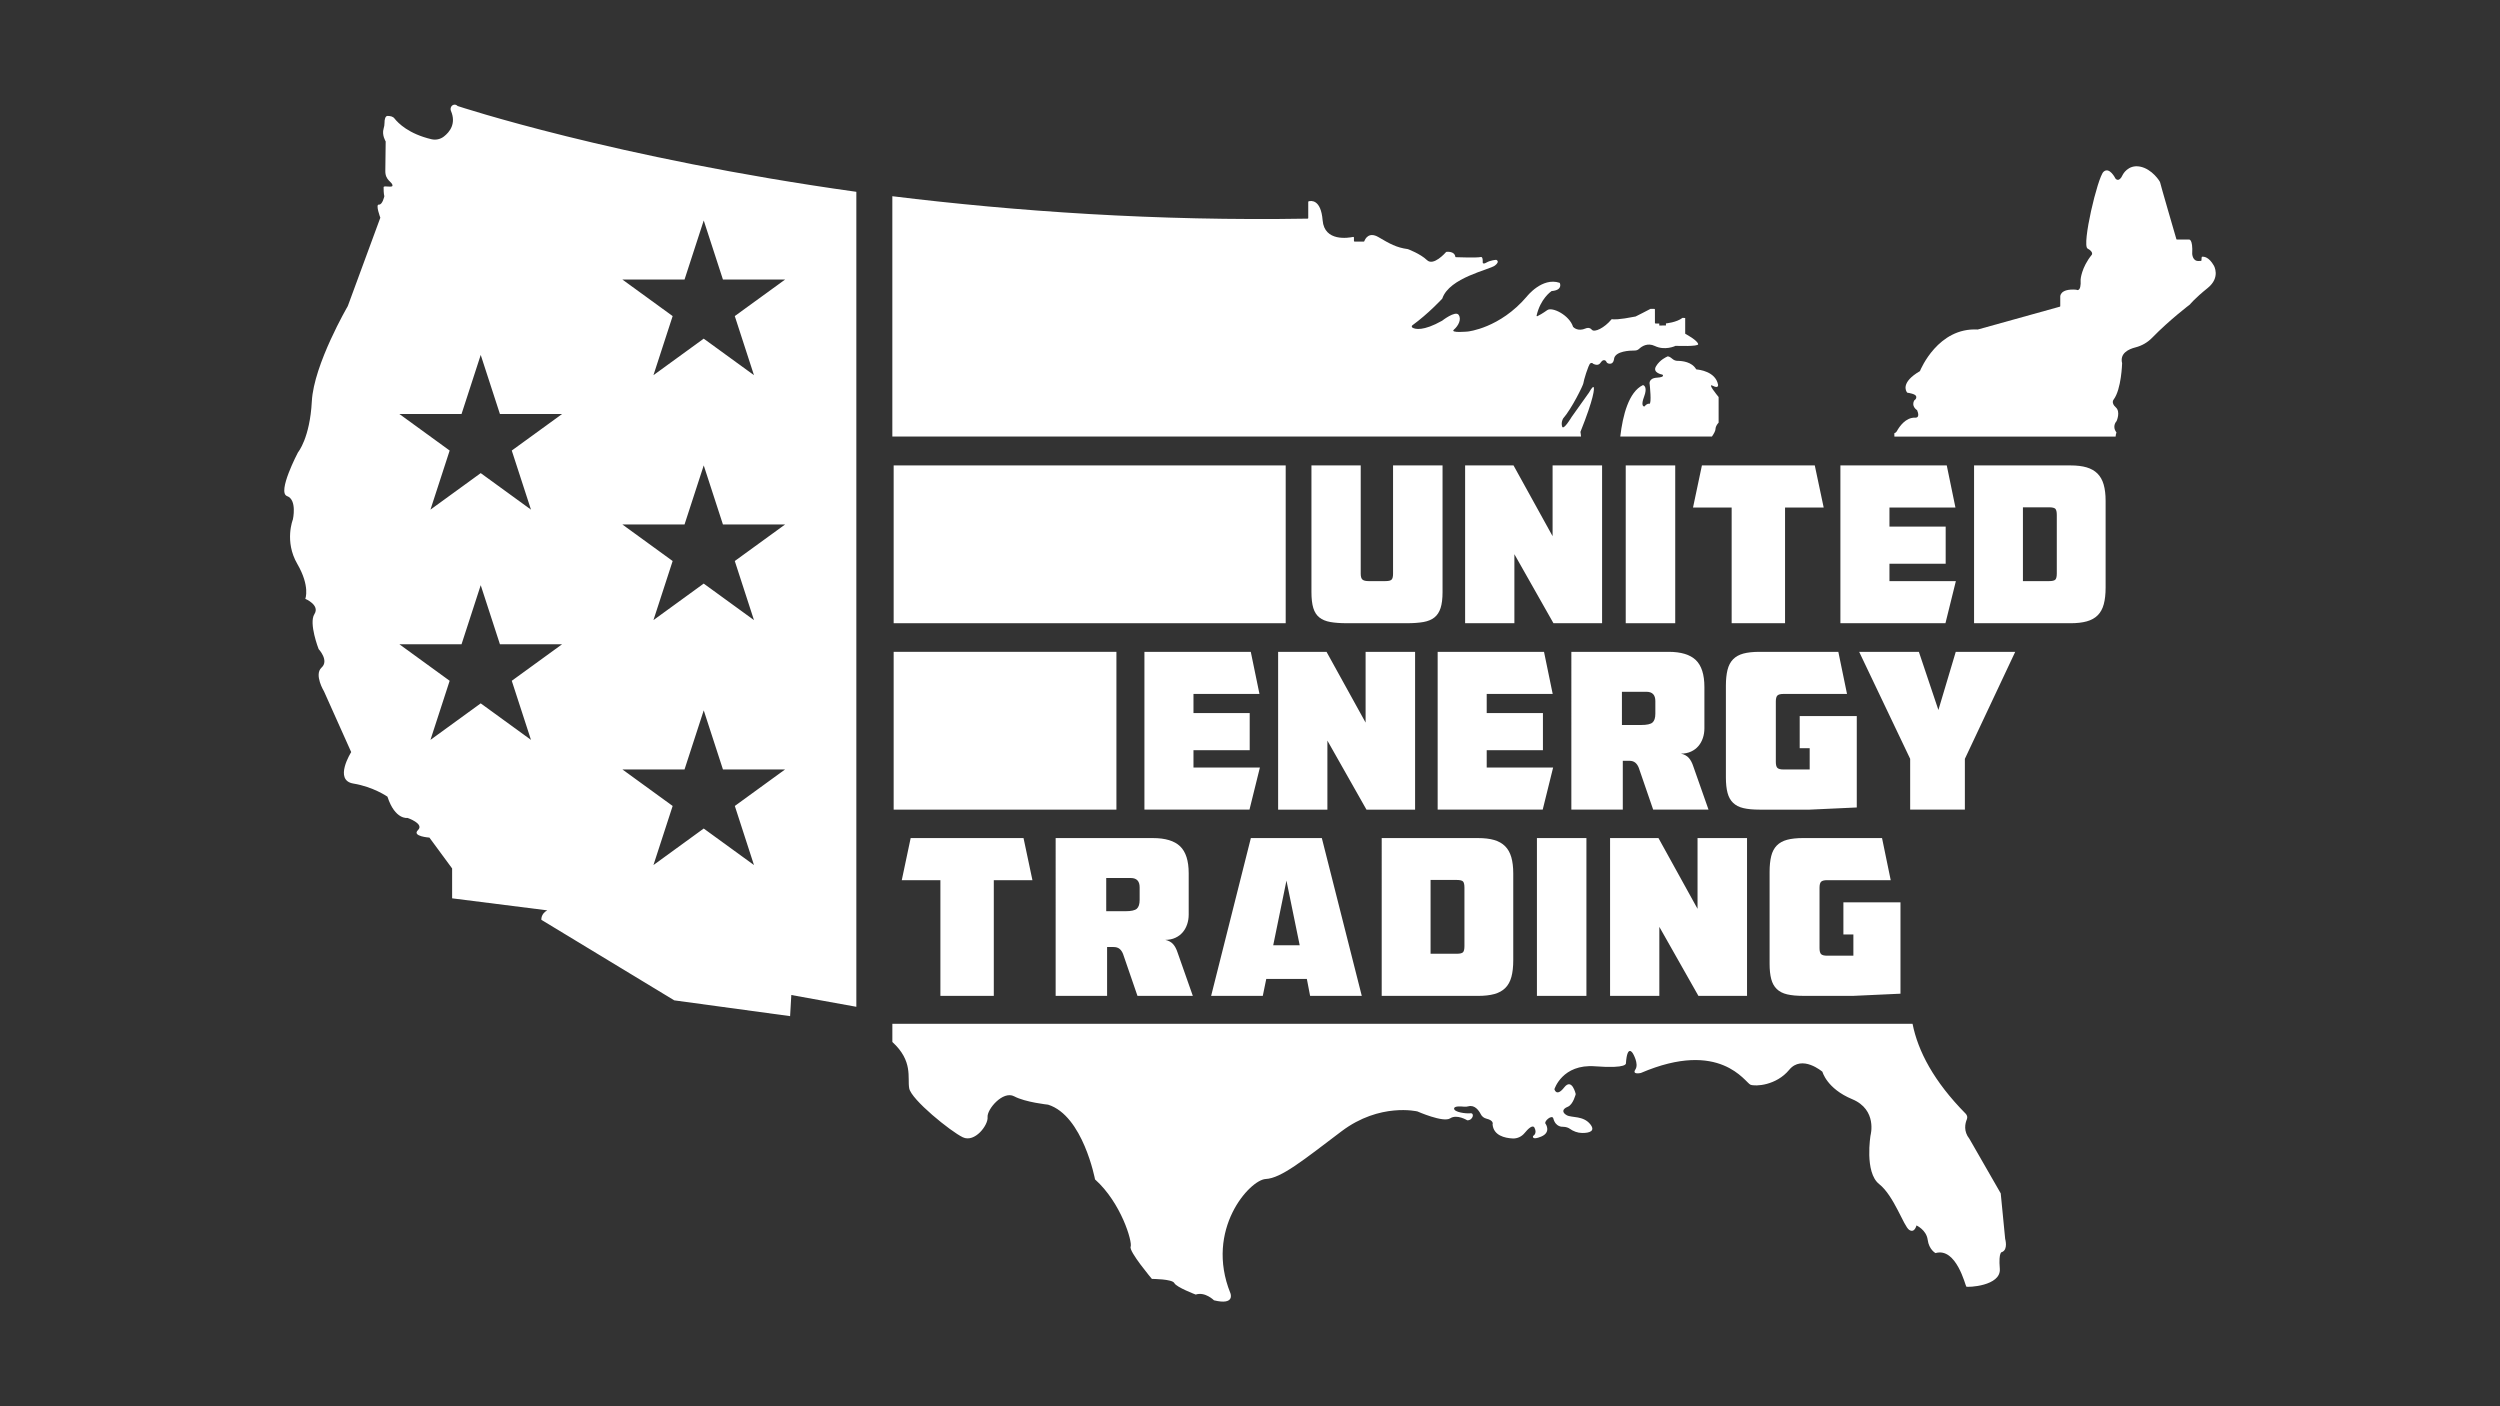
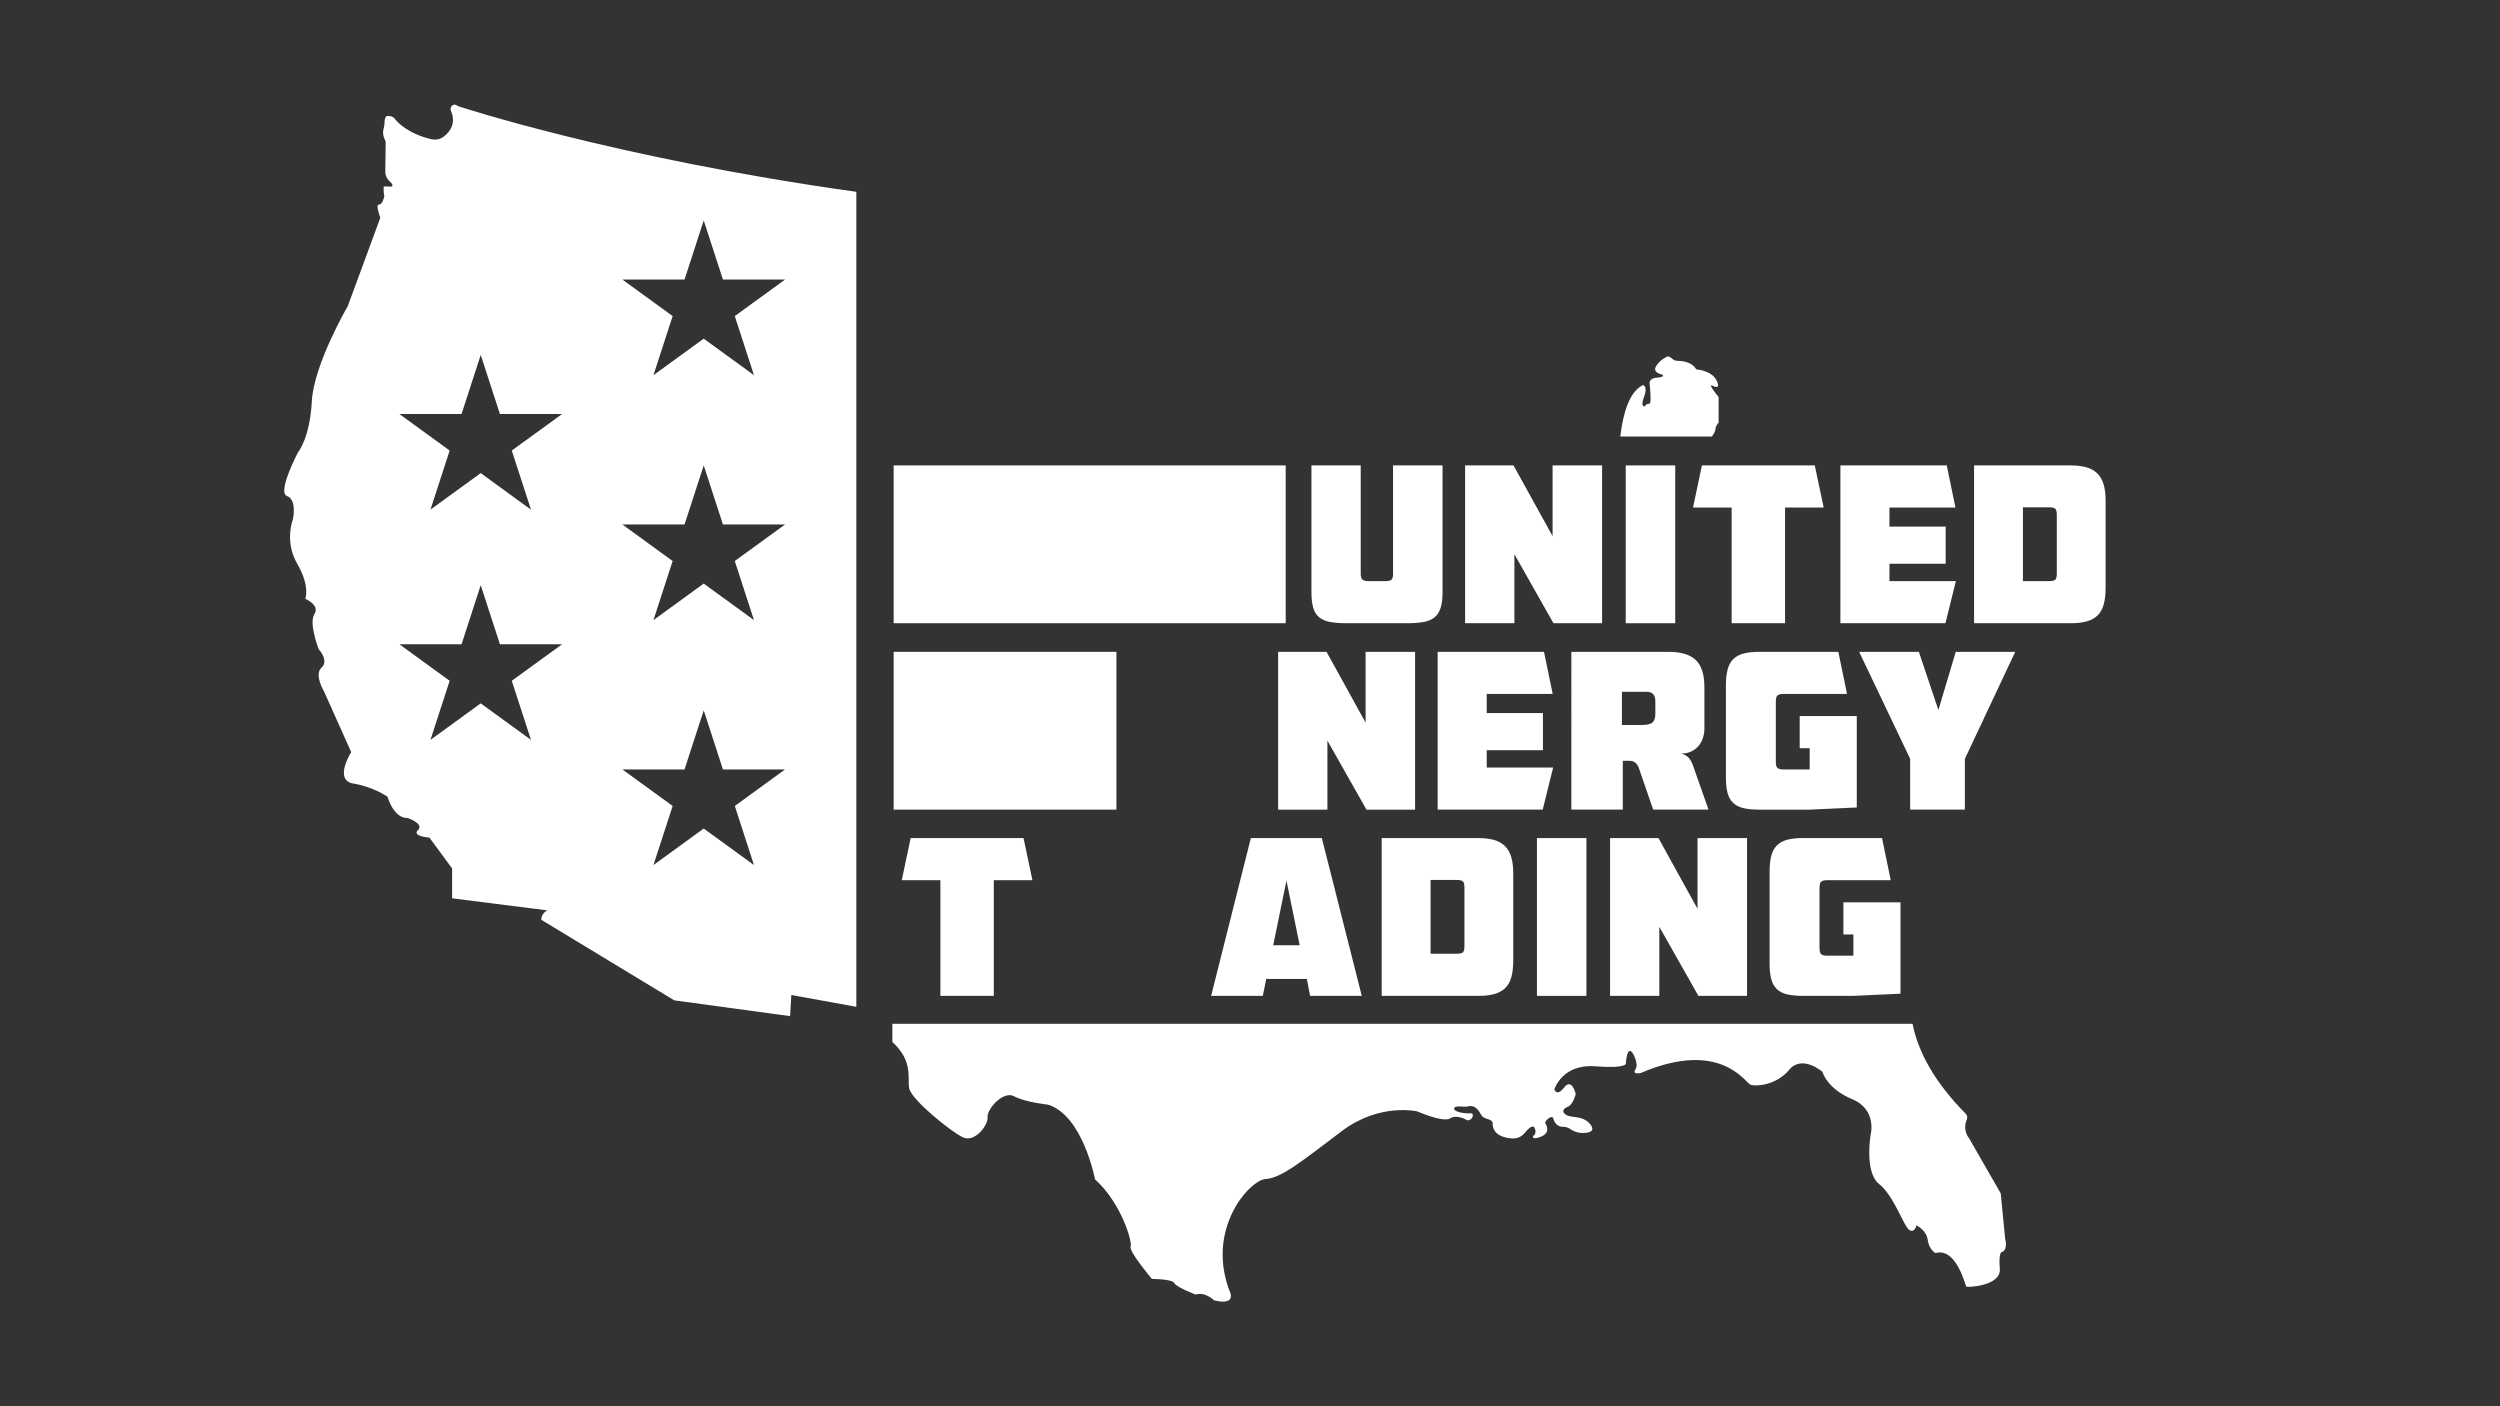
<svg xmlns="http://www.w3.org/2000/svg" version="1.1" id="Layer_1" x="0px" y="0px" viewBox="0 0 1920 1080" style="enable-background:new 0 0 1920 1080;" xml:space="preserve">
  <rect x="0" y="0" width="1920" height="1080" fill="#333333" stroke="none" />
  <style type="text/css">
	.st0{fill:#FFFFFF;}
</style>
-   <path class="st0" d="M916.59,532.95v14.67h43.18v28.51h-43.18v13.33h51.01l-8,32.34h-80.68V500.61h81.68l6.67,32.34H916.59z" />
  <path class="st0" d="M981.6,500.61h37.17l30.01,54.34v-54.34h38.01V621.8h-37.34l-30.01-53.01v53.01H981.6V500.61z" />
  <path class="st0" d="M1141.79,532.95v14.67h43.18v28.51h-43.18v13.33h51.01l-8,32.34h-80.68V500.61h81.68l6.67,32.34H1141.79z" />
  <path class="st0" d="M1251.31,584.29h-5v37.51h-39.51V500.61h74.68c9.55,0,16.52,2.11,20.92,6.33c4.38,4.23,6.58,11.11,6.58,20.68  v31.84c0,2.56-0.39,5-1.17,7.33c-0.78,2.33-1.91,4.4-3.42,6.17c-1.5,1.78-3.39,3.2-5.67,4.25c-2.28,1.06-4.86,1.58-7.75,1.58  c2.55,0.56,4.55,1.64,6,3.25c1.45,1.61,2.61,3.81,3.5,6.58l11.67,33.17h-42.51l-11.01-32.01c-0.67-1.77-1.58-3.14-2.75-4.08  C1254.73,584.77,1253.2,584.29,1251.31,584.29z M1245.64,556.79h14.83c4.34,0,7.23-0.64,8.67-1.91c1.44-1.28,2.17-3.53,2.17-6.75  v-9.67c0-4.78-2.28-7.17-6.83-7.17h-18.84V556.79z" />
  <path class="st0" d="M1389.84,621.8h-38.51c-5,0-9.14-0.39-12.42-1.17c-3.28-0.77-5.92-2.14-7.92-4.08c-2-1.94-3.42-4.5-4.25-7.67  c-0.83-3.17-1.25-7.08-1.25-11.75v-70.51c0-4.78,0.42-8.84,1.25-12.17c0.83-3.33,2.25-6.03,4.25-8.09c2-2.05,4.64-3.52,7.92-4.42  c3.28-0.88,7.42-1.33,12.42-1.33h60.51l6.67,32.34h-48.84c-2.23,0-3.75,0.39-4.58,1.17c-0.83,0.77-1.25,2.33-1.25,4.66v46.35  c0,2.33,0.42,3.89,1.25,4.66c0.83,0.78,2.36,1.17,4.58,1.17h20.17v-16.33h-7.67v-24.67h43.84v70.18" />
  <path class="st0" d="M1473.69,500.61l15,44.67l13.33-44.67h45.67l-38.67,82.18v39.01h-42.01v-39.01l-39.17-82.18H1473.69z" />
  <path class="st0" d="M699.39,643.64h86.68l6.84,32.34h-29.67v88.85h-41.01v-88.85h-29.67L699.39,643.64z" />
-   <path class="st0" d="M855.25,727.32h-5v37.51h-39.51V643.64h74.68c9.55,0,16.52,2.11,20.92,6.33c4.38,4.23,6.58,11.11,6.58,20.67  v31.84c0,2.56-0.39,5-1.17,7.33c-0.78,2.33-1.91,4.4-3.42,6.17c-1.5,1.78-3.39,3.2-5.67,4.25c-2.28,1.06-4.86,1.58-7.75,1.58  c2.55,0.56,4.55,1.64,6,3.25c1.45,1.61,2.61,3.81,3.5,6.58l11.67,33.17h-42.51l-11.01-32.01c-0.67-1.77-1.58-3.14-2.75-4.08  S857.14,727.32,855.25,727.32z M849.58,699.81h14.83c4.34,0,7.23-0.64,8.67-1.91c1.44-1.28,2.17-3.53,2.17-6.75v-9.67  c0-4.78-2.28-7.17-6.83-7.17h-18.84V699.81z" />
  <path class="st0" d="M930.15,764.82l30.51-121.19h54.5l30.68,121.19h-39.68l-2.5-13h-31.17l-2.67,13H930.15z M977.83,725.98h20.34  l-10.17-49.67L977.83,725.98z" />
  <path class="st0" d="M1061.17,643.64h74.01c4.89,0,9.03,0.5,12.42,1.5c3.39,1,6.16,2.59,8.33,4.75c2.17,2.17,3.75,4.97,4.75,8.42  c1,3.45,1.5,7.61,1.5,12.5v66.68c0,5-0.47,9.25-1.42,12.76c-0.94,3.5-2.5,6.33-4.67,8.5c-2.17,2.17-4.97,3.72-8.42,4.67  c-3.45,0.95-7.61,1.42-12.51,1.42h-74.01V643.64z M1118.85,732.48c2.44,0,4.02-0.39,4.75-1.17c0.72-0.77,1.09-2.33,1.09-4.66v-45.01  c0-2.33-0.37-3.89-1.09-4.67c-0.73-0.77-2.36-1.17-4.92-1.17h-20v56.68H1118.85z" />
  <path class="st0" d="M1180.36,643.64h38.01v121.19h-38.01V643.64z" />
  <path class="st0" d="M1236.53,643.64h37.17l30.01,54.34v-54.34h38.01v121.19h-37.34l-30.01-53.01v53.01h-37.84V643.64z" />
  <path class="st0" d="M1423.4,764.82h-38.51c-5,0-9.14-0.39-12.42-1.17c-3.28-0.77-5.92-2.14-7.92-4.08c-2-1.94-3.42-4.5-4.25-7.67  c-0.83-3.17-1.25-7.08-1.25-11.75v-70.51c0-4.78,0.42-8.84,1.25-12.17c0.83-3.33,2.25-6.03,4.25-8.09c2-2.05,4.64-3.52,7.92-4.42  c3.28-0.88,7.42-1.33,12.42-1.33h60.51l6.67,32.34h-48.84c-2.23,0-3.75,0.39-4.58,1.17c-0.83,0.77-1.25,2.33-1.25,4.66v46.35  c0,2.33,0.42,3.89,1.25,4.66c0.83,0.78,2.36,1.17,4.58,1.17h20.17v-16.33h-7.67v-24.67h43.84v70.18" />
  <rect x="686.33" y="357.44" class="st0" width="301.08" height="121.19" />
  <rect x="686.33" y="500.61" class="st0" width="171.08" height="121.19" />
  <path class="st0" d="M1034.37,478.63c-5,0-9.23-0.31-12.67-0.92c-3.45-0.61-6.26-1.78-8.42-3.5c-2.17-1.72-3.72-4.14-4.67-7.25  c-0.94-3.11-1.42-7.17-1.42-12.17v-97.35h37.84v83.18c0,2.23,0.44,3.72,1.33,4.5c0.89,0.78,2.44,1.17,4.67,1.17h13  c2.44,0,4.03-0.39,4.75-1.17c0.73-0.77,1.09-2.27,1.09-4.5v-83.18h38.01v97.35c0,5-0.5,9.06-1.5,12.17c-1,3.11-2.59,5.53-4.75,7.25  c-2.17,1.72-4.97,2.89-8.42,3.5s-7.67,0.92-12.67,0.92H1034.37z" />
  <path class="st0" d="M1125.21,357.44h37.17l30.01,54.34v-54.34h38.01v121.19h-37.34l-30.01-53.01v53.01h-37.84V357.44z" />
  <path class="st0" d="M1248.56,357.44h38.01v121.19h-38.01V357.44z" />
  <path class="st0" d="M1307.07,357.44h86.68l6.84,32.34h-29.67v88.85h-41.01v-88.85h-29.67L1307.07,357.44z" />
  <path class="st0" d="M1451.1,389.78v14.67h43.18v28.51h-43.18v13.33h51.01l-8,32.34h-80.68V357.44h81.68l6.67,32.34H1451.1z" />
  <path class="st0" d="M1516.1,357.44h74.01c4.89,0,9.03,0.5,12.42,1.5c3.39,1,6.16,2.59,8.33,4.75c2.17,2.17,3.75,4.97,4.75,8.42  s1.5,7.61,1.5,12.5v66.68c0,5-0.47,9.25-1.42,12.76c-0.94,3.5-2.5,6.33-4.67,8.5c-2.17,2.17-4.97,3.72-8.42,4.67  c-3.45,0.95-7.61,1.42-12.51,1.42h-74.01V357.44z M1573.78,446.29c2.44,0,4.02-0.39,4.75-1.17c0.72-0.77,1.09-2.33,1.09-4.66v-45.01  c0-2.33-0.37-3.89-1.09-4.67c-0.73-0.77-2.36-1.17-4.92-1.17h-20v56.68H1573.78z" />
  <path class="st0" d="M1317.5,329.56c0.08-2.44,1.76-4.27,2.26-4.77c0.09-0.09,0.14-0.22,0.14-0.35V305.1c0-0.12-0.04-0.23-0.11-0.32  c-1.03-1.25-8.9-10.84-4.37-8.48c4.84,2.52,4.01-1.04,4.01-1.04c-2.06-10.06-14.69-11.38-16.49-11.52  c-0.14-0.01-0.26-0.09-0.33-0.22c-3.29-5.59-10.54-6.37-14.25-6.38c-1.47,0-2.87-0.57-4.01-1.56c-3.29-2.85-4.22-1.55-4.22-1.55  s-5.26,2.15-8.3,7.27c-3.04,5.12,4.84,6.38,4.84,6.38s2.77,1.93-4.15,2.38c-6.92,0.45-5.54,5.2-5.54,5.2s1.66,15.29-0.28,14.85  c-1.66-0.38-3.21,1.41-3.63,1.94c-0.08,0.1-0.19,0.15-0.32,0.14c-0.68-0.07-2.64-0.81-0.07-7.57c2.68-7.06,0-8.59-0.68-8.86  c-0.09-0.03-0.18-0.03-0.27,0.01c-10.88,5.27-15.47,23.26-17.35,39.51h70.38C1316.16,333.27,1317.46,330.96,1317.5,329.56z" />
-   <path class="st0" d="M1700.26,204.01c-4.01-6.98-7.73-6.89-9.01-6.88c-0.49,0.01-0.52,1.86-0.51,2.75c0,0.26-0.2,0.47-0.47,0.49  l-1.95,0.08c-4.5,0.05-4.7-5.49-4.7-5.49c0.59-11.78-2.47-10.99-2.47-10.99h-9.24c-0.22,0-0.4-0.13-0.46-0.34  c-1.17-4.03-12.47-42.85-12.47-43.51c0-0.69-6.14-10.39-15.44-12.17c-9.3-1.78-13.26,6.24-13.26,6.24  c-2.97,6.63-5.64,2.87-5.64,2.87s-4.55-9.3-9.11-5.15c-4.55,4.16-16.92,56.46-12.25,58.99c4.67,2.52,3.27,4.67,3.27,4.68  c0,0,0,0,0,0c-8.08,9.94-8.63,19.06-8.63,19.08c0,0,0,0,0,0c0.59,10.49-3.37,7.82-3.37,7.82c-12.77-0.99-12.27,5.34-12.27,5.34v7.25  c0,0.22-0.15,0.41-0.36,0.47l-62.91,17.5c-0.05,0.01-0.11,0.02-0.16,0.02c-30.35-1.68-43.77,30.53-44.33,31.93  c-0.01,0.03-0.04,0.06-0.07,0.07c-14.85,8.66-10.66,15.28-9.81,16.37c0.08,0.1,0.18,0.16,0.3,0.18c1.01,0.14,6.12,0.92,6.66,2.72  c0.59,2-1.34,3.04-1.34,3.04c-2.66,4.41,1.54,7.3,2.03,7.62c0.03,0.02,0.06,0.05,0.07,0.09c2.7,6.47-1.66,5.66-1.66,5.66  c-7.19-0.11-11.95,6.83-13.91,10.37c-0.44,0.79-1.15,1.36-1.96,1.68c0.09,0.83,0.12,1.67,0.07,2.5h169.89  c0.09-1.09,0.31-2.16,0.65-3.19c-3.72-4.84,0.08-8.67,0.08-8.67s3.27-7.13-0.59-10.59c-3.86-3.46-1.68-5.94-1.68-5.94  c6.04-8.02,6.53-27.96,6.53-27.96c-1.87-7.49,4.71-10.75,10.27-12.16c4.87-1.24,9.3-3.79,12.8-7.39  c13.43-13.8,28.99-25.54,28.99-25.54s3.56-4.55,13.66-12.67C1705.61,213.07,1700.26,204.01,1700.26,204.01z" />
-   <path class="st0" d="M1213.77,331.79c-0.01-0.04,0-0.08,0.01-0.11c10.37-25.89,10.96-33.69,10.07-34.39  c-0.86-0.67-3.31,3.86-3.46,4.14c-0.01,0.02-0.01,0.02-0.03,0.04l-13.38,18.81c-0.01,0.01-0.01,0.01-0.01,0.02  c-0.16,0.27-6.29,10.59-7.27,7.27c-0.99-3.36,0.79-6.18,0.79-6.19c0,0,0,0,0,0c6.53-7.42,15.54-25.78,15.54-27.07  c0-1.29,3.86-14.35,5.34-15.24s2.13,0.3,2.13,0.3c3.61,1.74,5,0.39,6.28-1.49c0.34-0.5,0.77-0.84,1.21-1.07  c1-0.51,2.29-0.05,2.69,0.99c0.27,0.72,0.95,1.46,2.59,1.56c3.27,0.2,3.41-4.31,3.41-4.31c1.5-5.32,11.54-5.86,15.9-5.85  c1.22,0.01,2.37-0.46,3.26-1.29c2.04-1.91,6.44-4.9,12.11-2.18c7.58,3.63,15.25,0.19,15.89-0.11c0.03-0.01,0.06-0.02,0.09-0.02  c1.04,0.04,17.63,0.68,17.27-1.29c-0.51-2.76-8.24-7.04-9.73-7.84c-0.16-0.08-0.25-0.24-0.25-0.42v-11.81l-1.83-0.14  c-0.11-0.01-0.22,0.03-0.32,0.09c-4.55,3.47-12.63,4.2-12.63,4.2v1.56l-5.12,0.07v-1.56h-2.85c-0.27,0-0.49-0.22-0.49-0.49V237.7  c0-0.27-0.22-0.49-0.49-0.49h-2.81c-0.08,0-0.14,0.01-0.21,0.05c-1.08,0.56-10.99,5.74-11.34,5.81  c-13.21,2.64-17.15,2.26-18.08,2.07c-0.17-0.03-0.33,0.03-0.44,0.16c-5.41,6.54-13.12,10.28-15.08,7.93  c-1.98-2.38-4.75-0.99-4.75-0.99c-5.91,2.59-9.22-0.73-9.63-1.19c-0.03-0.03-0.05-0.07-0.06-0.11c-2.86-8.95-16-15.48-19.8-12.76  c-3.77,2.69-6.37,4.07-7.59,4.65c-0.32,0.15-0.67-0.14-0.59-0.48c2.93-12.77,10.79-18.32,11.47-18.78c0.03-0.02,0.07-0.03,0.1-0.04  c8.12-0.68,6.65-5.2,6.26-6.14c-0.04-0.11-0.13-0.19-0.24-0.22c-13.37-4.43-25,10.45-25,10.45c-20.83,24.54-45.38,26.99-45.38,26.99  s-14.05,1.39-10.69-1.48c3.37-2.87,6.04-8.02,3.56-11.38c-2.47-3.36-12.65,4.56-12.67,4.58c0,0,0,0,0,0  c-14.42,8.12-20.78,6.57-22.8,5.26c-0.63-0.4-0.62-1.32-0.02-1.76c12.23-8.9,22.23-19.7,22.93-20.46c0.03-0.03,0.05-0.06,0.06-0.1  c5.4-16.14,36.28-22.07,40.47-25.37c4.19-3.3,0.89-4.34,0.89-4.34s-4.31,0.22-7.53,2.12c-3.23,1.89-2.78-0.64-2.78-0.64  c0.15-4.46-1.6-3.63-1.6-3.63c-3.37,0.67-16.63,0.21-19.04,0.11c-0.23-0.01-0.39-0.19-0.42-0.41c-0.66-4.33-6.26-3.75-6.92-3.67  c-0.04,0-0.07,0.02-0.1,0.05c-0.67,0.77-9.75,11.05-14.71,6.29c-5.14-4.94-14.67-8.45-14.7-8.46c0,0,0,0,0,0  c-8.91-1.19-13.95-4.16-22.56-9.2c-7.59-4.45-10.34,1.6-10.88,3.09c-0.07,0.19-0.25,0.32-0.46,0.32h-7.03  c-0.27,0-0.49-0.22-0.49-0.49v-2.62c0-0.31-0.27-0.54-0.58-0.48c-3.53,0.75-22.13,3.91-23.47-12.75c-1.32-16.33-9-15.08-10.71-14.59  c-0.21,0.06-0.34,0.25-0.34,0.46l0,12.36c0,0.27-0.21,0.48-0.48,0.49c-116.17,1.96-224.39-5.64-318.94-17.22v184.55h528.91  C1214.11,333.44,1213.83,332.07,1213.77,331.79z" />
  <path class="st0" d="M351.48,81.43c-1.09-1.09-2.18-1.22-3.13-0.94c-1.95,0.58-2.8,2.86-2,4.73c4.18,9.81-1.07,16.26-5.51,19.68  c-2.67,2.06-6.17,2.8-9.46,2.03c-17.47-4.11-25.59-12.34-28.42-15.95c-1.27-1.62-3.21-1.89-5.27-1.96  c-1.83-0.06-2.43,2.96-2.38,5.28c0.03,1.46-0.27,3.08-0.7,4.48c-1.5,4.93,1.59,9.84,1.59,9.84s-0.16,12.69-0.28,22.67  c-0.09,7.51,5.44,8.23,5.5,11.19c0.05,2.05-6.8-0.42-6.81,1.35c-0.04,5.14,0.56,6.86,0.56,6.86s-1.4,6.72-4.2,6.44  c-2.8-0.28,1.12,10.07,1.12,10.07l-25,67.9c0,0-26.12,44.77-27.61,73.13c-1.49,28.36-10.63,39.18-10.63,39.18  s-16.23,30.78-8.39,33.58c7.84,2.8,4.48,17.91,4.48,17.91s-6.72,16.79,3.36,34.14c10.07,17.35,6.16,26.86,6.16,26.86  s11.47,4.76,7,11.75c-4.48,7,3.26,26.86,3.26,26.86s8.21,8.77,2.24,14.18c-5.97,5.41,1.87,18.28,1.87,18.28l20.89,46.64  c0,0-13.71,21.64,1.68,24.16c15.39,2.52,26.16,10.07,26.16,10.07c5.88,18.05,15.44,16.32,15.44,16.32s13.06,4.48,8.02,9.33  c-5.04,4.85,8.77,5.78,8.77,5.78l17.44,23.69v22.95l73.03,9.23c-5.04,2.8-4.48,7.28-4.48,7.28l102.04,61.84l88.98,12.13l0.93-16.23  l49.94,9.05V147.31C472.18,121.44,351.48,81.43,351.48,81.43z M393.04,522.85l14.75,45.38l-38.6-28.05l-38.6,28.05l14.75-45.38  l-38.6-28.05h47.72l14.74-45.38l14.75,45.38h47.72L393.04,522.85z M393.04,346.02l14.75,45.38l-38.6-28.05l-38.6,28.05l14.75-45.38  l-38.6-28.05h47.72l14.74-45.38l14.75,45.38h47.72L393.04,346.02z M579.05,664.36l-38.6-28.05l-38.6,28.05l14.75-45.38l-38.6-28.05  h47.72l14.75-45.38l14.75,45.38h47.72l-38.6,28.05L579.05,664.36z M564.31,430.86l14.74,45.38l-38.6-28.05l-38.6,28.05l14.75-45.38  l-38.6-28.05h47.72l14.75-45.38l14.75,45.38h47.72L564.31,430.86z M564.31,242.75l14.74,45.38l-38.6-28.05l-38.6,28.05l14.75-45.38  l-38.6-28.05h47.72l14.75-45.38l14.75,45.38h47.72L564.31,242.75z" />
  <path class="st0" d="M1539.97,951.46l-3.41-34.96l-24.04-41.87c-4.71-5.88-3.29-11.86-1.97-15c0.62-1.46,0.24-3.14-0.87-4.27  c-24.58-24.89-36.68-48.12-40.84-69.07H685.33v13.95c16.04,14.67,11.51,27.32,12.93,35.53c1.5,8.71,31.95,33.26,41.17,37.66  c9.22,4.41,19.63-9.42,19.03-15.43c-0.6-6.01,11.82-20.63,20.43-16.03c8.61,4.61,26.04,6.41,26.04,6.41  c26.84,8.41,36.06,57.4,36.06,57.4c20.13,18.03,28.85,48.08,27.35,51.69s16.33,24.74,16.33,24.74s15.63,0,17.23,3.21  c1.6,3.21,16.43,8.81,16.43,8.81c7.21-2.4,14.02,4.41,14.02,4.41c16.43,4.01,12.62-5.41,12.62-5.41  c-19.83-49.08,15.02-87.15,27.04-87.75c12.02-0.6,28.85-14.42,58.3-36.66c29.45-22.24,58.3-15.23,58.3-15.23s19.83,8.76,25.09,5.31  c5.26-3.46,13.17,1.5,13.17,1.5c4.41,0.1,5.81-5.81,2.4-5.41c-3.41,0.4-12.52-0.8-12.52-3.61c0-2.02,4.93-1.75,7.69-1.45  c1.1,0.12,2.21-0.01,3.28-0.29c4.85-1.28,8,3.08,9.57,6.15c0.87,1.7,2.44,2.88,4.29,3.33c6.1,1.48,4.72,4.43,4.72,4.43  c0.76,8.5,9.31,10.48,15.43,10.78c3.53,0.18,6.91-1.4,9.15-4.14c2.63-3.22,6.28-6.82,7.66-4.02c2.25,4.58-1.13,6.24-1.13,6.24  s-1.35,3.68,6.31,0.45c7.66-3.23,3.46-9.54,3.46-9.54c-2.18-1.88,4.91-7.74,5.78-4.36c1.8,6.93,7.29,6.39,7.29,6.39  c2.57,0.06,4.22,0.72,5.27,1.48c2.8,2.02,6.12,3.25,9.57,3.29c6.03,0.07,10.2-1.65,6.35-6.58c-5.41-6.91-14.42-4.96-18.18-7.06  c-3.76-2.1-3.46-4.81,0.75-6.46c4.21-1.65,6.16-9.77,6.16-9.77s-2.85-12.77-8.86-5.11c-6.01,7.66-7.51,1.35-7.51,1.35  s6.01-19.53,31.25-17.58c25.24,1.95,23.67-2.37,23.67-2.37c1.05-15.03,5.33-7.54,5.33-7.54s4.81,7.96,1.95,12.32  c-2.85,4.36,4.21,2.7,4.21,2.7c61-26.14,80.23,7.51,84.14,9.02c3.91,1.5,19.83,0.6,29.75-11.42c9.92-12.02,25.54,1.5,25.54,1.5  s3.31,12.92,22.84,21.04c19.53,8.11,14.12,27.65,14.12,27.65s-4.81,28.55,6.61,37.56c11.42,9.02,18.83,32.35,23.04,35.16  c4.21,2.8,5.61-3.41,5.61-3.41s7.61,3.41,8.61,11.02c1,7.61,6.01,10.22,6.01,10.22c16.03-4.61,22.94,25.04,23.64,25.74  c0.7,0.7,26.84-0.3,25.74-13.72c-1.1-13.42,1.7-12.82,1.7-12.82C1542.37,959.68,1539.97,951.46,1539.97,951.46z" />
</svg>